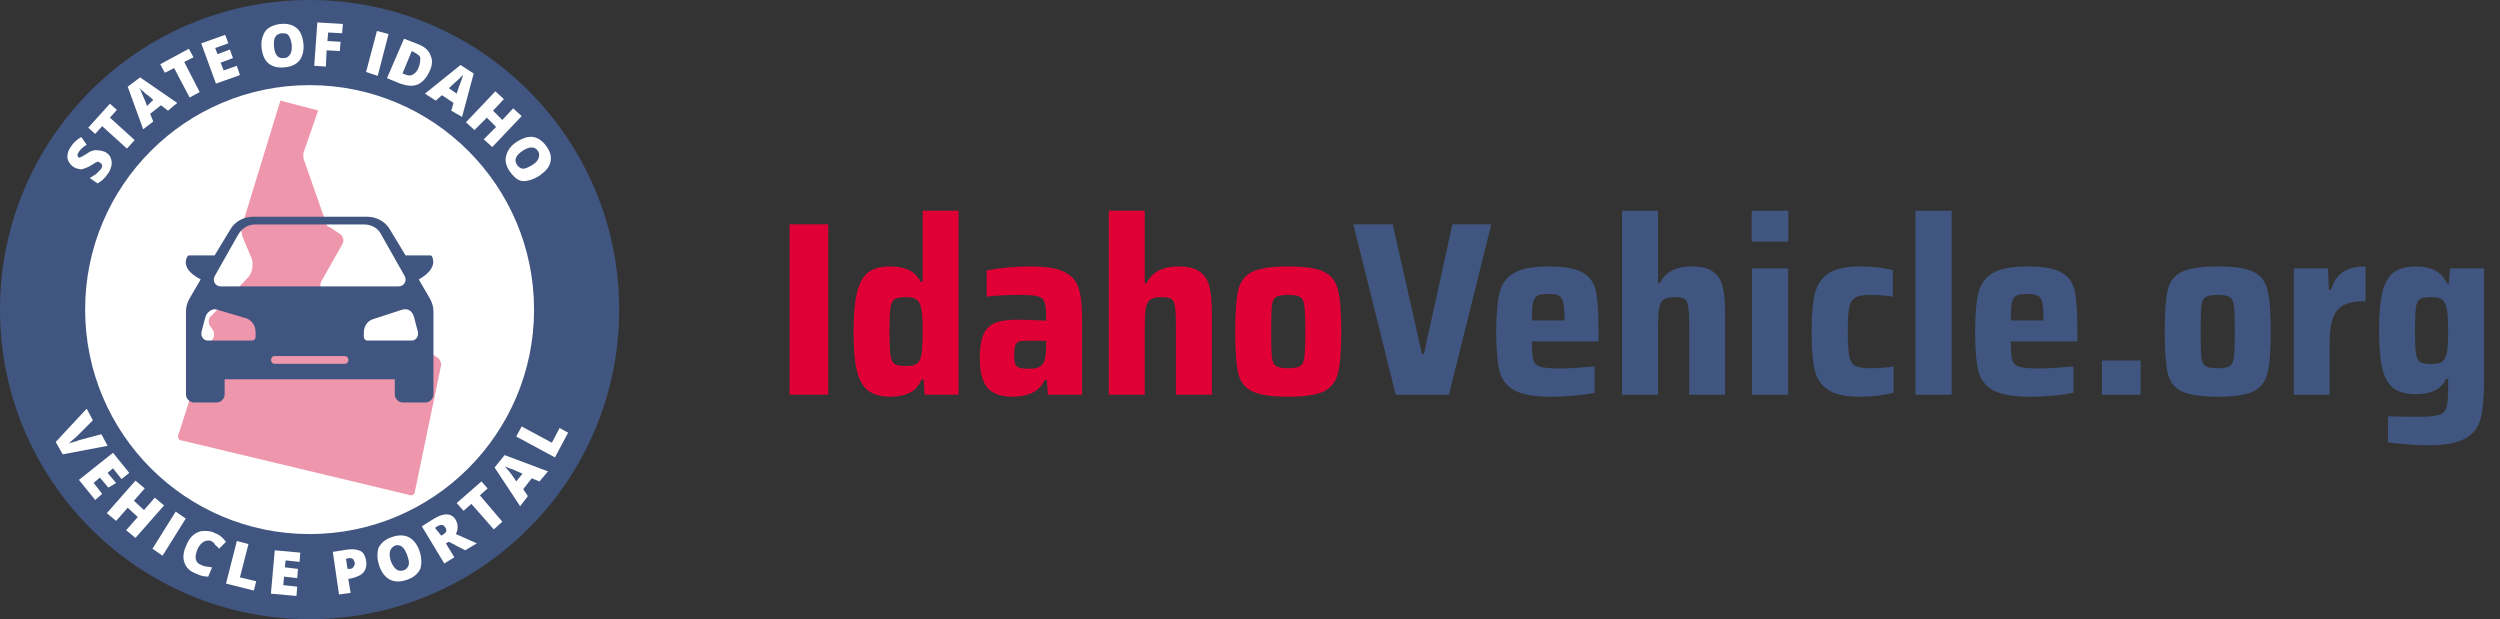
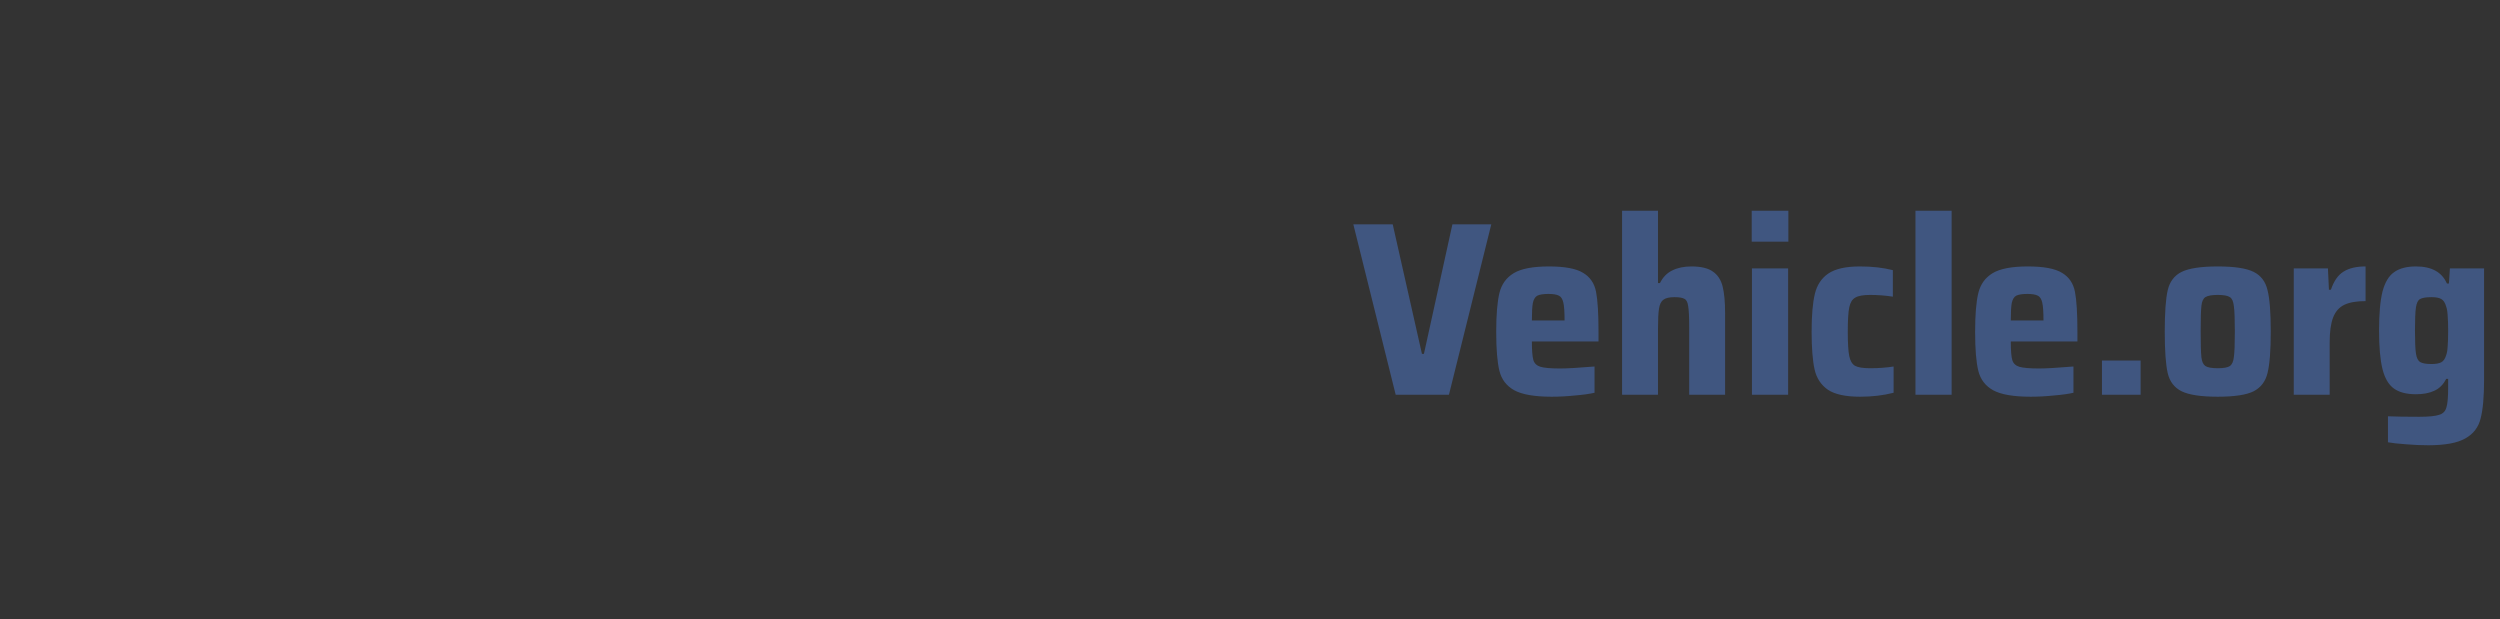
<svg xmlns="http://www.w3.org/2000/svg" width="323" height="80" viewBox="0 0 323 80" fill="none">
  <rect x="0" y="0" width="323" height="80" fill="#333333" stroke="none" />
  <g clip-path="url(#clip0_168_1757)">
    <path fill-rule="evenodd" clip-rule="evenodd" d="M40 80C17.909 80 0 62.091 0 40C0 17.909 17.909 0 40 0C62.091 0 80 17.909 80 40C80 62.091 62.091 80 40 80Z" fill="#405680" />
-     <path fill-rule="evenodd" clip-rule="evenodd" d="M40 69C23.984 69 11 56.016 11 40C11 23.984 23.984 11 40 11C56.016 11 69 23.984 69 40C69 56.016 56.016 69 40 69Z" fill="white" />
    <path d="M36.226 13L41.102 14.273L39.194 19.789C39.194 20.001 39.194 20.213 39.194 20.425L42.161 28.912C42.161 29.124 42.373 29.336 42.585 29.336L43.857 30.184C44.281 30.397 44.493 31.033 44.281 31.457L41.525 36.337C41.313 36.761 41.313 37.185 41.737 37.61L41.949 37.822C42.373 38.034 42.797 38.034 43.009 37.822L43.433 37.61C44.069 37.398 44.705 37.61 44.917 38.246L47.461 46.308C47.673 46.732 47.885 46.944 48.521 46.944H53.184C53.608 46.944 54.032 46.732 54.244 46.308C54.456 45.672 55.092 45.459 55.728 45.672L56.364 46.096C56.788 46.308 57 46.732 57 47.157L53.608 63.492C53.608 63.917 53.184 64.129 52.76 63.917L23.507 56.916C23.083 56.916 22.871 56.491 23.083 56.067L26.687 44.823C26.687 44.611 26.899 44.399 27.111 44.187C27.747 43.762 27.747 43.126 27.535 42.702L27.111 42.065C26.899 41.641 26.899 41.004 27.323 40.792L31.986 35.913C32.41 35.488 32.622 34.852 32.622 34.215C32.622 33.791 32.622 33.579 32.41 33.155L31.35 30.609C31.138 29.972 31.138 29.548 31.35 28.912L36.226 13Z" fill="#EE97AC" />
    <path d="M55.501 38.5L54.102 36.1C55.401 35.4 56.4 34.3 55.8 33.1C55.7 33 55.6 33 55.6 33H52.403L50.405 29.7C49.806 28.6 48.607 28 47.408 28H32.721C31.522 28 30.323 28.6 29.724 29.7L27.726 33H24.429C24.429 33 24.329 33 24.229 33.1C23.529 34.3 24.529 35.4 25.927 36.1L24.529 38.5C24.229 39 24.029 39.6 24.029 40.2V51C24.029 51.5 24.529 52 25.028 52H28.026C28.525 52 29.024 51.5 29.024 51V49H51.005V51C51.005 51.5 51.504 52 52.004 52H55.001C55.501 52 56 51.5 56 51V40.2C56 39.6 55.8 39 55.501 38.5ZM27.726 35.7L30.723 30.4C31.223 29.5 32.022 29 33.021 29H47.008C48.007 29 48.907 29.5 49.306 30.4L52.303 35.7C52.603 36.3 52.203 37 51.504 37H28.525C27.826 37 27.426 36.3 27.726 35.7ZM33.021 43.5C33.021 43.8 32.821 44 32.521 44H26.826C26.327 44 25.927 43.5 26.027 42.9L26.527 41C26.727 40.3 27.426 39.8 28.026 40L31.722 41.1C32.521 41.3 33.021 42.1 33.021 42.9V43.5ZM44.511 47H35.519C35.219 47 35.019 46.8 35.019 46.5C35.019 46.2 35.219 46 35.519 46H44.511C44.81 46 45.01 46.2 45.01 46.5C45.01 46.8 44.81 47 44.511 47ZM53.203 44H47.508C47.208 44 47.008 43.8 47.008 43.5V43C47.008 42.1 47.508 41.4 48.307 41.2L52.004 40C52.703 39.8 53.303 40.2 53.502 41L54.002 42.9C54.102 43.5 53.702 44 53.203 44Z" fill="#405680" />
    <path d="M13.1 56.1L13.9 57.6L8.1 58.7L7.2 57.1L11.2 52.8L12 54.3L9.9 56.4C9.4 56.8 9.1 57.1 8.9 57.3C9.1 57.2 9.3 57.2 9.5 57.1C9.8 57 10 57 10.1 56.9L13.1 56.1Z" fill="white" />
    <path d="M12.3 64.6L10.2 62L14.6 58.5L16.7 61.1L15.7 61.9L14.6 60.5L13.9 61.1L15 62.4L14 63L12.9 61.7L12.1 62.4L13.2 63.8L12.3 64.6Z" fill="white" />
    <path d="M17.5 69.5L16.3 68.5L17.8 66.8L16.5 65.6L15 67.3L13.8 66.3L17.5 62.1L18.7 63.1L17.3 64.7L18.6 65.9L20 64.3L21.2 65.3L17.5 69.5Z" fill="white" />
    <path d="M19.7 70.9L22.7 66.1L24 67L21 71.8L19.7 70.9Z" fill="white" />
    <path d="M27.3 69.9C27 69.8 26.7 69.8 26.3 70C26 70.2 25.7 70.5 25.5 71C25.1 72 25.2 72.7 26 73C26.2 73.1 26.5 73.2 26.7 73.2C26.9 73.2 27.2 73.3 27.4 73.3L26.9 74.5C26.4 74.5 25.9 74.4 25.3 74.1C24.5 73.8 24 73.3 23.8 72.6C23.6 72 23.7 71.2 24.1 70.4C24.3 69.9 24.6 69.4 25 69.1C25.4 68.8 25.8 68.6 26.3 68.6C26.8 68.6 27.3 68.6 27.8 68.9C28.4 69.1 28.8 69.5 29.2 70L28.3 70.9C28.2 70.7 28 70.6 27.8 70.4C27.7 70.2 27.5 70 27.3 69.9Z" fill="white" />
    <path d="M29.2 75.4L30.6 69.9L32.1 70.3L31 74.6L33.1 75.1L32.8 76.3L29.2 75.4Z" fill="white" />
    <path d="M38.3 77L35 76.7L35.5 71.1L38.8 71.4L38.7 72.6L36.9 72.4L36.8 73.3L38.5 73.5L38.4 74.7L36.7 74.5L36.6 75.6L38.4 75.8L38.3 77Z" fill="white" />
    <path d="M47.3 72.4C47.4 73 47.3 73.5 47 73.9C46.7 74.3 46.2 74.5 45.5 74.7L45 74.8L45.3 76.6L43.8 76.8L43 71.3L44.9 71C45.6 70.9 46.2 71 46.6 71.2C47 71.4 47.2 71.9 47.3 72.4ZM44.9 73.5H45.2C45.4 73.5 45.6 73.4 45.7 73.2C45.8 73 45.9 72.9 45.8 72.6C45.7 72.2 45.5 72.1 45.1 72.1L44.7 72.2L44.9 73.5Z" fill="white" />
-     <path d="M54.2 71.2C54.5 72.1 54.5 72.8 54.3 73.5C54 74.1 53.5 74.6 52.6 74.9C51.8 75.2 51 75.2 50.4 74.9C49.8 74.6 49.3 74 49 73.1C48.7 72.2 48.7 71.5 48.9 70.8C49.2 70.2 49.7 69.7 50.6 69.4C51.4 69.1 52.2 69.1 52.8 69.4C53.4 69.7 53.9 70.3 54.2 71.2ZM50.5 72.5C50.9 73.5 51.4 73.9 52.1 73.7C52.5 73.6 52.7 73.3 52.8 73C52.9 72.7 52.8 72.3 52.6 71.7C52.4 71.2 52.2 70.8 51.9 70.6C51.6 70.4 51.3 70.4 51 70.5C50.3 70.9 50.2 71.5 50.5 72.5Z" fill="white" />
    <path d="M57.6 70.2L58.7 72L57.4 72.8L54.5 68L56.1 67C57.4 66.2 58.4 66.3 58.9 67.2C59.2 67.8 59.2 68.4 58.9 69L61.6 70.2L60.1 71.1L58 70L57.6 70.2ZM57 69.2L57.2 69.1C57.7 68.8 57.8 68.5 57.5 68.1C57.3 67.8 57 67.7 56.5 68L56.2 68.2L57 69.2Z" fill="white" />
    <path d="M64.9 67.4L63.8 68.4L60.9 65.1L59.9 66L59 65L62.2 62.2L63 63.1L62 64L64.9 67.4Z" fill="white" />
    <path d="M69.7 62.2L68.7 61.8L67.6 63.2L68.2 64.1L67.2 65.4L63.9 60.4L65.2 58.8L70.8 60.9L69.7 62.2ZM67.5 61.2L66.6 60.8C66.4 60.7 66.2 60.6 65.8 60.5C65.5 60.4 65.3 60.3 65.2 60.2C65.3 60.3 65.4 60.5 65.6 60.7C65.8 60.9 66.2 61.4 66.7 62.2L67.5 61.2Z" fill="white" />
    <path d="M71.7 59.1L66.7 56.4L67.4 55.1L71.3 57.2L72.3 55.3L73.4 55.9L71.7 59.1Z" fill="white" />
    <path d="M13.7 19.7C14 19.9 14.2 20.1 14.3 20.4C14.4 20.7 14.5 21 14.4 21.4C14.3 21.8 14.2 22.1 13.9 22.5C13.7 22.8 13.5 23 13.3 23.2C13.1 23.4 12.9 23.5 12.6 23.7L11.6 23C11.9 22.8 12.1 22.7 12.4 22.5C12.6 22.3 12.8 22.1 13 21.9C13.1 21.7 13.2 21.6 13.2 21.4C13.2 21.2 13 21.1 12.9 21C12.8 21 12.8 20.9 12.7 20.9C12.6 20.9 12.5 20.9 12.4 21C12.3 21 12.1 21.2 11.7 21.4C11.4 21.6 11.1 21.7 10.8 21.8C10.6 21.9 10.3 21.9 10.1 21.8C9.9 21.8 9.7 21.7 9.4 21.5C9 21.2 8.8 20.8 8.7 20.4C8.7 19.9 8.8 19.4 9.2 18.9C9.5 18.4 10 18 10.5 17.7L11.2 18.7C10.7 19 10.4 19.3 10.2 19.6C10.1 19.8 10 19.9 10 20C10 20.1 10.1 20.2 10.1 20.3C10.2 20.4 10.3 20.4 10.4 20.3C10.5 20.3 10.8 20.1 11.3 19.8C11.7 19.5 12.1 19.4 12.4 19.4C12.7 19.4 13.4 19.5 13.7 19.7Z" fill="white" />
    <path d="M17.4 18.1L16.4 19.2L13.2 16.3L12.3 17.3L11.4 16.5L14.2 13.4L15.1 14.2L14.2 15.2L17.4 18.1Z" fill="white" />
    <path d="M21.7 14.3L20.8 13.6L19.4 14.7L19.8 15.7L18.5 16.7L16.5 11.2L18.1 10L22.9 13.3L21.7 14.3ZM19.8 12.9L19.1 12.3C18.9 12.2 18.7 12 18.5 11.8C18.2 11.6 18.1 11.4 18 11.4C18.1 11.5 18.2 11.7 18.3 12C18.4 12.3 18.7 12.8 19 13.7L19.8 12.9Z" fill="white" />
    <path d="M25.8 11.9L24.5 12.6L22.5 8.8L21.3 9.4L20.7 8.3L24.4 6.3L25 7.4L23.8 8L25.8 11.9Z" fill="white" />
    <path d="M31 9.7L27.9 10.8L26 5.6L29.1 4.5L29.5 5.6L27.8 6.2L28.1 7L29.7 6.4L30.1 7.5L28.5 8.1L28.9 9.1L30.6 8.5L31 9.7Z" fill="white" />
    <path d="M39.2 5.6C39.3 6.5 39.1 7.3 38.7 7.8C38.3 8.3 37.7 8.6 36.8 8.7C35.9 8.8 35.2 8.6 34.7 8.2C34.2 7.8 33.9 7.1 33.8 6.2C33.7 5.3 33.9 4.6 34.3 4C34.7 3.5 35.4 3.2 36.2 3.1C37.1 3 37.8 3.2 38.3 3.6C38.8 4 39.1 4.7 39.2 5.6ZM35.4 6C35.5 7.1 35.9 7.6 36.7 7.5C37.1 7.5 37.3 7.3 37.5 7C37.7 6.7 37.7 6.3 37.7 5.8C37.6 5.2 37.5 4.9 37.3 4.6C37.1 4.3 36.8 4.3 36.4 4.3C35.6 4.4 35.3 4.9 35.4 6Z" fill="white" />
-     <path d="M42.1 8.6L40.6 8.5L41 2.9L44.3 3.1L44.2 4.3L42.4 4.2L42.3 5.3L44 5.4L43.9 6.6L42.2 6.5L42.1 8.6Z" fill="white" />
    <path d="M47.3 9.3L48.7 4L50.2 4.4L48.8 9.8L47.3 9.3Z" fill="white" />
    <path d="M55.5 9.2C55.1 10.1 54.6 10.6 54 10.9C53.3 11.2 52.6 11.1 51.7 10.8L50 10.1L52.2 5L54 5.7C54.8 6 55.4 6.5 55.6 7.1C55.9 7.7 55.9 8.4 55.5 9.2ZM54.1 8.7C54.3 8.2 54.3 7.8 54.3 7.5C54.3 7.2 53.9 7 53.6 6.8L53.2 6.6L52 9.5L52.3 9.6C52.7 9.8 53.1 9.8 53.4 9.6C53.7 9.4 53.9 9.2 54.1 8.7Z" fill="white" />
    <path d="M58.3 14.3L58.6 13.3L57.1 12.3L56.3 13L54.9 12.1L59.5 8.4L61.2 9.5L59.7 15.1L58.3 14.3ZM59 12.1L59.3 11.2C59.4 11 59.5 10.7 59.6 10.4C59.7 10.1 59.8 9.9 59.8 9.7C59.7 9.8 59.6 9.9 59.3 10.2C59 10.5 58.6 10.8 58 11.4L59 12.1Z" fill="white" />
-     <path d="M63.6 19L62.5 18L64.1 16.4L62.9 15.2L61.3 16.8L60.2 15.8L64 11.8L65.1 12.8L63.7 14.3L64.9 15.5L66.3 14L67.4 15L63.6 19Z" fill="white" />
+     <path d="M63.6 19L62.5 18L64.1 16.4L62.9 15.2L61.3 16.8L60.2 15.8L64 11.8L65.1 12.8L63.7 14.3L64.9 15.5L66.3 14L67.4 15L63.6 19" fill="white" />
    <path d="M69.7 22.7C68.9 23.2 68.2 23.4 67.6 23.4C67 23.4 66.4 22.9 65.9 22.2C65.4 21.5 65.2 20.8 65.4 20.1C65.6 19.4 66 18.8 66.8 18.3C67.6 17.8 68.3 17.6 68.9 17.7C69.5 17.8 70.1 18.2 70.6 18.9C71.1 19.6 71.3 20.3 71.1 21C70.9 21.7 70.5 22.1 69.7 22.7ZM67.5 19.5C66.6 20.1 66.4 20.7 66.8 21.3C67 21.6 67.3 21.8 67.6 21.8C67.9 21.8 68.3 21.6 68.8 21.3C69.3 21 69.5 20.7 69.6 20.4C69.7 20.1 69.7 19.8 69.5 19.5C69.1 18.9 68.4 18.9 67.5 19.5Z" fill="white" />
  </g>
-   <path d="M102.016 51V28.984H107.008V51H102.016ZM115.048 51.256C113.853 51.256 112.915 51.011 112.232 50.52C111.549 50.029 111.048 49.187 110.728 47.992C110.429 46.797 110.28 45.091 110.28 42.872C110.28 40.696 110.429 39 110.728 37.784C111.027 36.568 111.507 35.704 112.168 35.192C112.851 34.68 113.789 34.424 114.984 34.424C115.944 34.424 116.744 34.573 117.384 34.872C118.045 35.171 118.568 35.683 118.952 36.408H119.208V27.224H123.848V51H119.464L119.336 49.048H119.048C118.707 49.88 118.184 50.456 117.48 50.776C116.776 51.096 115.965 51.256 115.048 51.256ZM117.096 47.288C117.651 47.288 118.067 47.213 118.344 47.064C118.621 46.915 118.824 46.627 118.952 46.2C119.059 45.837 119.123 45.4 119.144 44.888C119.187 44.376 119.208 43.693 119.208 42.84C119.208 41.283 119.133 40.248 118.984 39.736C118.877 39.203 118.675 38.851 118.376 38.68C118.099 38.488 117.672 38.392 117.096 38.392C116.371 38.392 115.869 38.477 115.592 38.648C115.315 38.819 115.133 39.192 115.048 39.768C114.963 40.344 114.92 41.368 114.92 42.84C114.92 44.312 114.963 45.336 115.048 45.912C115.133 46.488 115.315 46.861 115.592 47.032C115.869 47.203 116.371 47.288 117.096 47.288ZM130.811 51.256C129.339 51.256 128.261 50.872 127.579 50.104C126.917 49.315 126.587 48.056 126.587 46.328C126.587 45.069 126.725 44.077 127.003 43.352C127.28 42.627 127.749 42.104 128.411 41.784C129.093 41.464 130.053 41.304 131.291 41.304C132.208 41.304 133.499 41.347 135.163 41.432V40.76C135.163 39.885 135.077 39.277 134.907 38.936C134.757 38.573 134.459 38.349 134.01 38.264C133.563 38.157 132.784 38.104 131.675 38.104C130.16 38.104 128.763 38.179 127.483 38.328V34.936C129.296 34.595 131.184 34.424 133.147 34.424C135.067 34.424 136.496 34.648 137.435 35.096C138.395 35.544 139.024 36.227 139.323 37.144C139.643 38.04 139.803 39.352 139.803 41.08V51H135.387L135.259 49.08H135.003C134.576 49.912 134 50.488 133.275 50.808C132.571 51.107 131.749 51.256 130.811 51.256ZM132.955 47.64C133.445 47.64 133.829 47.587 134.107 47.48C134.405 47.373 134.64 47.181 134.811 46.904C135.045 46.477 135.163 45.752 135.163 44.728V44.024H132.699C132.208 44.024 131.845 44.067 131.611 44.152C131.397 44.237 131.248 44.419 131.163 44.696C131.077 44.952 131.035 45.357 131.035 45.912C131.035 46.403 131.077 46.765 131.163 47C131.248 47.235 131.419 47.405 131.675 47.512C131.952 47.597 132.379 47.64 132.955 47.64ZM151.931 42.264C151.931 40.963 151.889 40.067 151.803 39.576C151.739 39.064 151.579 38.744 151.323 38.616C151.089 38.467 150.651 38.392 150.011 38.392C149.35 38.392 148.87 38.509 148.571 38.744C148.294 38.957 148.113 39.341 148.027 39.896C147.942 40.429 147.899 41.315 147.899 42.552V51H143.259V27.224H147.899V36.568H148.155C148.539 35.8 149.073 35.256 149.755 34.936C150.438 34.595 151.259 34.424 152.219 34.424C153.457 34.424 154.385 34.648 155.003 35.096C155.622 35.523 156.038 36.163 156.251 37.016C156.465 37.869 156.571 39.032 156.571 40.504V51H151.931V42.264ZM166.441 51.256C164.286 51.256 162.729 51.021 161.769 50.552C160.83 50.083 160.233 49.304 159.977 48.216C159.721 47.107 159.593 45.315 159.593 42.84C159.593 40.365 159.721 38.584 159.977 37.496C160.233 36.387 160.83 35.597 161.769 35.128C162.729 34.659 164.286 34.424 166.441 34.424C168.595 34.424 170.142 34.659 171.081 35.128C172.019 35.597 172.617 36.387 172.873 37.496C173.15 38.584 173.289 40.365 173.289 42.84C173.289 45.293 173.15 47.075 172.873 48.184C172.617 49.272 172.019 50.061 171.081 50.552C170.142 51.021 168.595 51.256 166.441 51.256ZM166.441 47.576C167.209 47.576 167.731 47.48 168.009 47.288C168.286 47.096 168.457 46.712 168.521 46.136C168.606 45.56 168.649 44.461 168.649 42.84C168.649 41.219 168.606 40.12 168.521 39.544C168.457 38.947 168.286 38.563 168.009 38.392C167.731 38.2 167.209 38.104 166.441 38.104C165.673 38.104 165.139 38.2 164.841 38.392C164.563 38.563 164.393 38.936 164.329 39.512C164.265 40.088 164.233 41.197 164.233 42.84C164.233 44.483 164.265 45.592 164.329 46.168C164.393 46.723 164.563 47.096 164.841 47.288C165.139 47.48 165.673 47.576 166.441 47.576Z" fill="#E00036" />
  <path d="M180.323 51L174.851 28.984H179.939L183.715 45.72H183.971L187.651 28.984H192.675L187.203 51H180.323ZM206.527 44.12H197.919C197.919 45.272 197.983 46.072 198.111 46.52C198.239 46.947 198.538 47.235 199.007 47.384C199.498 47.533 200.351 47.608 201.567 47.608C202.485 47.608 203.967 47.523 206.015 47.352V50.744C205.375 50.893 204.533 51.011 203.487 51.096C202.463 51.203 201.461 51.256 200.479 51.256C198.282 51.256 196.671 50.979 195.647 50.424C194.645 49.869 194.005 49.037 193.727 47.928C193.45 46.819 193.311 45.133 193.311 42.872C193.311 40.653 193.45 38.979 193.727 37.848C194.005 36.717 194.623 35.864 195.583 35.288C196.543 34.712 198.058 34.424 200.127 34.424C202.175 34.424 203.647 34.701 204.543 35.256C205.439 35.789 205.994 36.6 206.207 37.688C206.421 38.776 206.527 40.504 206.527 42.872V44.12ZM200.063 37.976C199.402 37.976 198.922 38.051 198.623 38.2C198.346 38.349 198.154 38.659 198.047 39.128C197.962 39.576 197.919 40.333 197.919 41.4H202.143C202.143 40.312 202.09 39.544 201.983 39.096C201.877 38.627 201.685 38.328 201.407 38.2C201.13 38.051 200.682 37.976 200.063 37.976ZM218.244 42.264C218.244 40.963 218.201 40.067 218.116 39.576C218.052 39.064 217.892 38.744 217.636 38.616C217.401 38.467 216.964 38.392 216.324 38.392C215.662 38.392 215.182 38.509 214.884 38.744C214.606 38.957 214.425 39.341 214.34 39.896C214.254 40.429 214.212 41.315 214.212 42.552V51H209.572V27.224H214.212V36.568H214.468C214.852 35.8 215.385 35.256 216.068 34.936C216.75 34.595 217.572 34.424 218.532 34.424C219.769 34.424 220.697 34.648 221.316 35.096C221.934 35.523 222.35 36.163 222.564 37.016C222.777 37.869 222.884 39.032 222.884 40.504V51H218.244V42.264ZM226.321 31.224V27.224H231.057V31.224H226.321ZM226.353 51V34.68H231.025V51H226.353ZM244.653 50.744C243.331 51.085 241.891 51.256 240.333 51.256C238.456 51.256 237.069 50.957 236.173 50.36C235.277 49.741 234.701 48.867 234.445 47.736C234.189 46.584 234.061 44.952 234.061 42.84C234.061 40.749 234.2 39.128 234.477 37.976C234.755 36.824 235.331 35.949 236.205 35.352C237.101 34.733 238.467 34.424 240.301 34.424C241.901 34.424 243.32 34.584 244.557 34.904V38.328C243.597 38.179 242.616 38.104 241.613 38.104C240.717 38.104 240.077 38.221 239.693 38.456C239.309 38.669 239.053 39.085 238.925 39.704C238.797 40.323 238.733 41.368 238.733 42.84C238.733 44.333 238.797 45.389 238.925 46.008C239.053 46.627 239.299 47.043 239.661 47.256C240.045 47.469 240.696 47.576 241.613 47.576C242.723 47.576 243.736 47.501 244.653 47.352V50.744ZM247.478 51V27.224H252.15V51H247.478ZM268.402 44.12H259.794C259.794 45.272 259.858 46.072 259.986 46.52C260.114 46.947 260.413 47.235 260.882 47.384C261.373 47.533 262.226 47.608 263.442 47.608C264.36 47.608 265.842 47.523 267.89 47.352V50.744C267.25 50.893 266.408 51.011 265.362 51.096C264.338 51.203 263.336 51.256 262.354 51.256C260.157 51.256 258.546 50.979 257.522 50.424C256.52 49.869 255.88 49.037 255.602 47.928C255.325 46.819 255.186 45.133 255.186 42.872C255.186 40.653 255.325 38.979 255.602 37.848C255.88 36.717 256.498 35.864 257.458 35.288C258.418 34.712 259.933 34.424 262.002 34.424C264.05 34.424 265.522 34.701 266.418 35.256C267.314 35.789 267.869 36.6 268.082 37.688C268.296 38.776 268.402 40.504 268.402 42.872V44.12ZM261.938 37.976C261.277 37.976 260.797 38.051 260.498 38.2C260.221 38.349 260.029 38.659 259.922 39.128C259.837 39.576 259.794 40.333 259.794 41.4H264.018C264.018 40.312 263.965 39.544 263.858 39.096C263.752 38.627 263.56 38.328 263.282 38.2C263.005 38.051 262.557 37.976 261.938 37.976ZM271.575 51V46.584H276.567V51H271.575ZM286.534 51.256C284.38 51.256 282.822 51.021 281.862 50.552C280.924 50.083 280.326 49.304 280.07 48.216C279.814 47.107 279.686 45.315 279.686 42.84C279.686 40.365 279.814 38.584 280.07 37.496C280.326 36.387 280.924 35.597 281.862 35.128C282.822 34.659 284.38 34.424 286.534 34.424C288.689 34.424 290.236 34.659 291.174 35.128C292.113 35.597 292.71 36.387 292.966 37.496C293.244 38.584 293.382 40.365 293.382 42.84C293.382 45.293 293.244 47.075 292.966 48.184C292.71 49.272 292.113 50.061 291.174 50.552C290.236 51.021 288.689 51.256 286.534 51.256ZM286.534 47.576C287.302 47.576 287.825 47.48 288.102 47.288C288.38 47.096 288.55 46.712 288.614 46.136C288.7 45.56 288.742 44.461 288.742 42.84C288.742 41.219 288.7 40.12 288.614 39.544C288.55 38.947 288.38 38.563 288.102 38.392C287.825 38.2 287.302 38.104 286.534 38.104C285.766 38.104 285.233 38.2 284.934 38.392C284.657 38.563 284.486 38.936 284.422 39.512C284.358 40.088 284.326 41.197 284.326 42.84C284.326 44.483 284.358 45.592 284.422 46.168C284.486 46.723 284.657 47.096 284.934 47.288C285.233 47.48 285.766 47.576 286.534 47.576ZM296.353 34.68H300.769L300.897 37.432H301.153C301.537 36.301 302.081 35.523 302.785 35.096C303.489 34.648 304.438 34.424 305.633 34.424V38.904C304.46 38.904 303.542 39.064 302.881 39.384C302.22 39.704 301.74 40.248 301.441 41.016C301.142 41.784 300.993 42.861 300.993 44.248V51H296.353V34.68ZM313.71 57.528C312.792 57.528 311.843 57.485 310.862 57.4C309.902 57.336 309.123 57.251 308.526 57.144V53.784C309.464 53.827 310.808 53.848 312.558 53.848C313.795 53.848 314.659 53.763 315.15 53.592C315.64 53.443 315.95 53.123 316.078 52.632C316.227 52.163 316.302 51.32 316.302 50.104V48.952H316.046C315.683 49.677 315.171 50.189 314.51 50.488C313.87 50.787 313.08 50.936 312.142 50.936C310.926 50.936 309.976 50.691 309.294 50.2C308.611 49.709 308.12 48.877 307.822 47.704C307.523 46.509 307.374 44.845 307.374 42.712C307.374 40.536 307.523 38.851 307.822 37.656C308.142 36.461 308.643 35.629 309.326 35.16C310.008 34.669 310.947 34.424 312.142 34.424C314.168 34.424 315.502 35.16 316.142 36.632H316.398L316.526 34.68H320.942V49.08C320.942 51.277 320.792 52.941 320.494 54.072C320.216 55.203 319.566 56.056 318.542 56.632C317.518 57.229 315.907 57.528 313.71 57.528ZM314.158 47.032C314.712 47.032 315.128 46.957 315.406 46.808C315.683 46.659 315.886 46.381 316.014 45.976C316.142 45.656 316.216 45.251 316.238 44.76C316.28 44.269 316.302 43.587 316.302 42.712C316.302 41.901 316.28 41.261 316.238 40.792C316.216 40.301 316.152 39.907 316.046 39.608C315.918 39.139 315.715 38.819 315.438 38.648C315.16 38.477 314.734 38.392 314.158 38.392C313.432 38.392 312.931 38.477 312.654 38.648C312.398 38.797 312.227 39.149 312.142 39.704C312.056 40.259 312.014 41.261 312.014 42.712C312.014 44.141 312.056 45.133 312.142 45.688C312.227 46.243 312.408 46.605 312.686 46.776C312.963 46.947 313.454 47.032 314.158 47.032Z" fill="#405680" />
  <defs>
    <clipPath id="clip0_168_1757">
-       <rect width="80" height="80" fill="white" />
-     </clipPath>
+       </clipPath>
  </defs>
</svg>